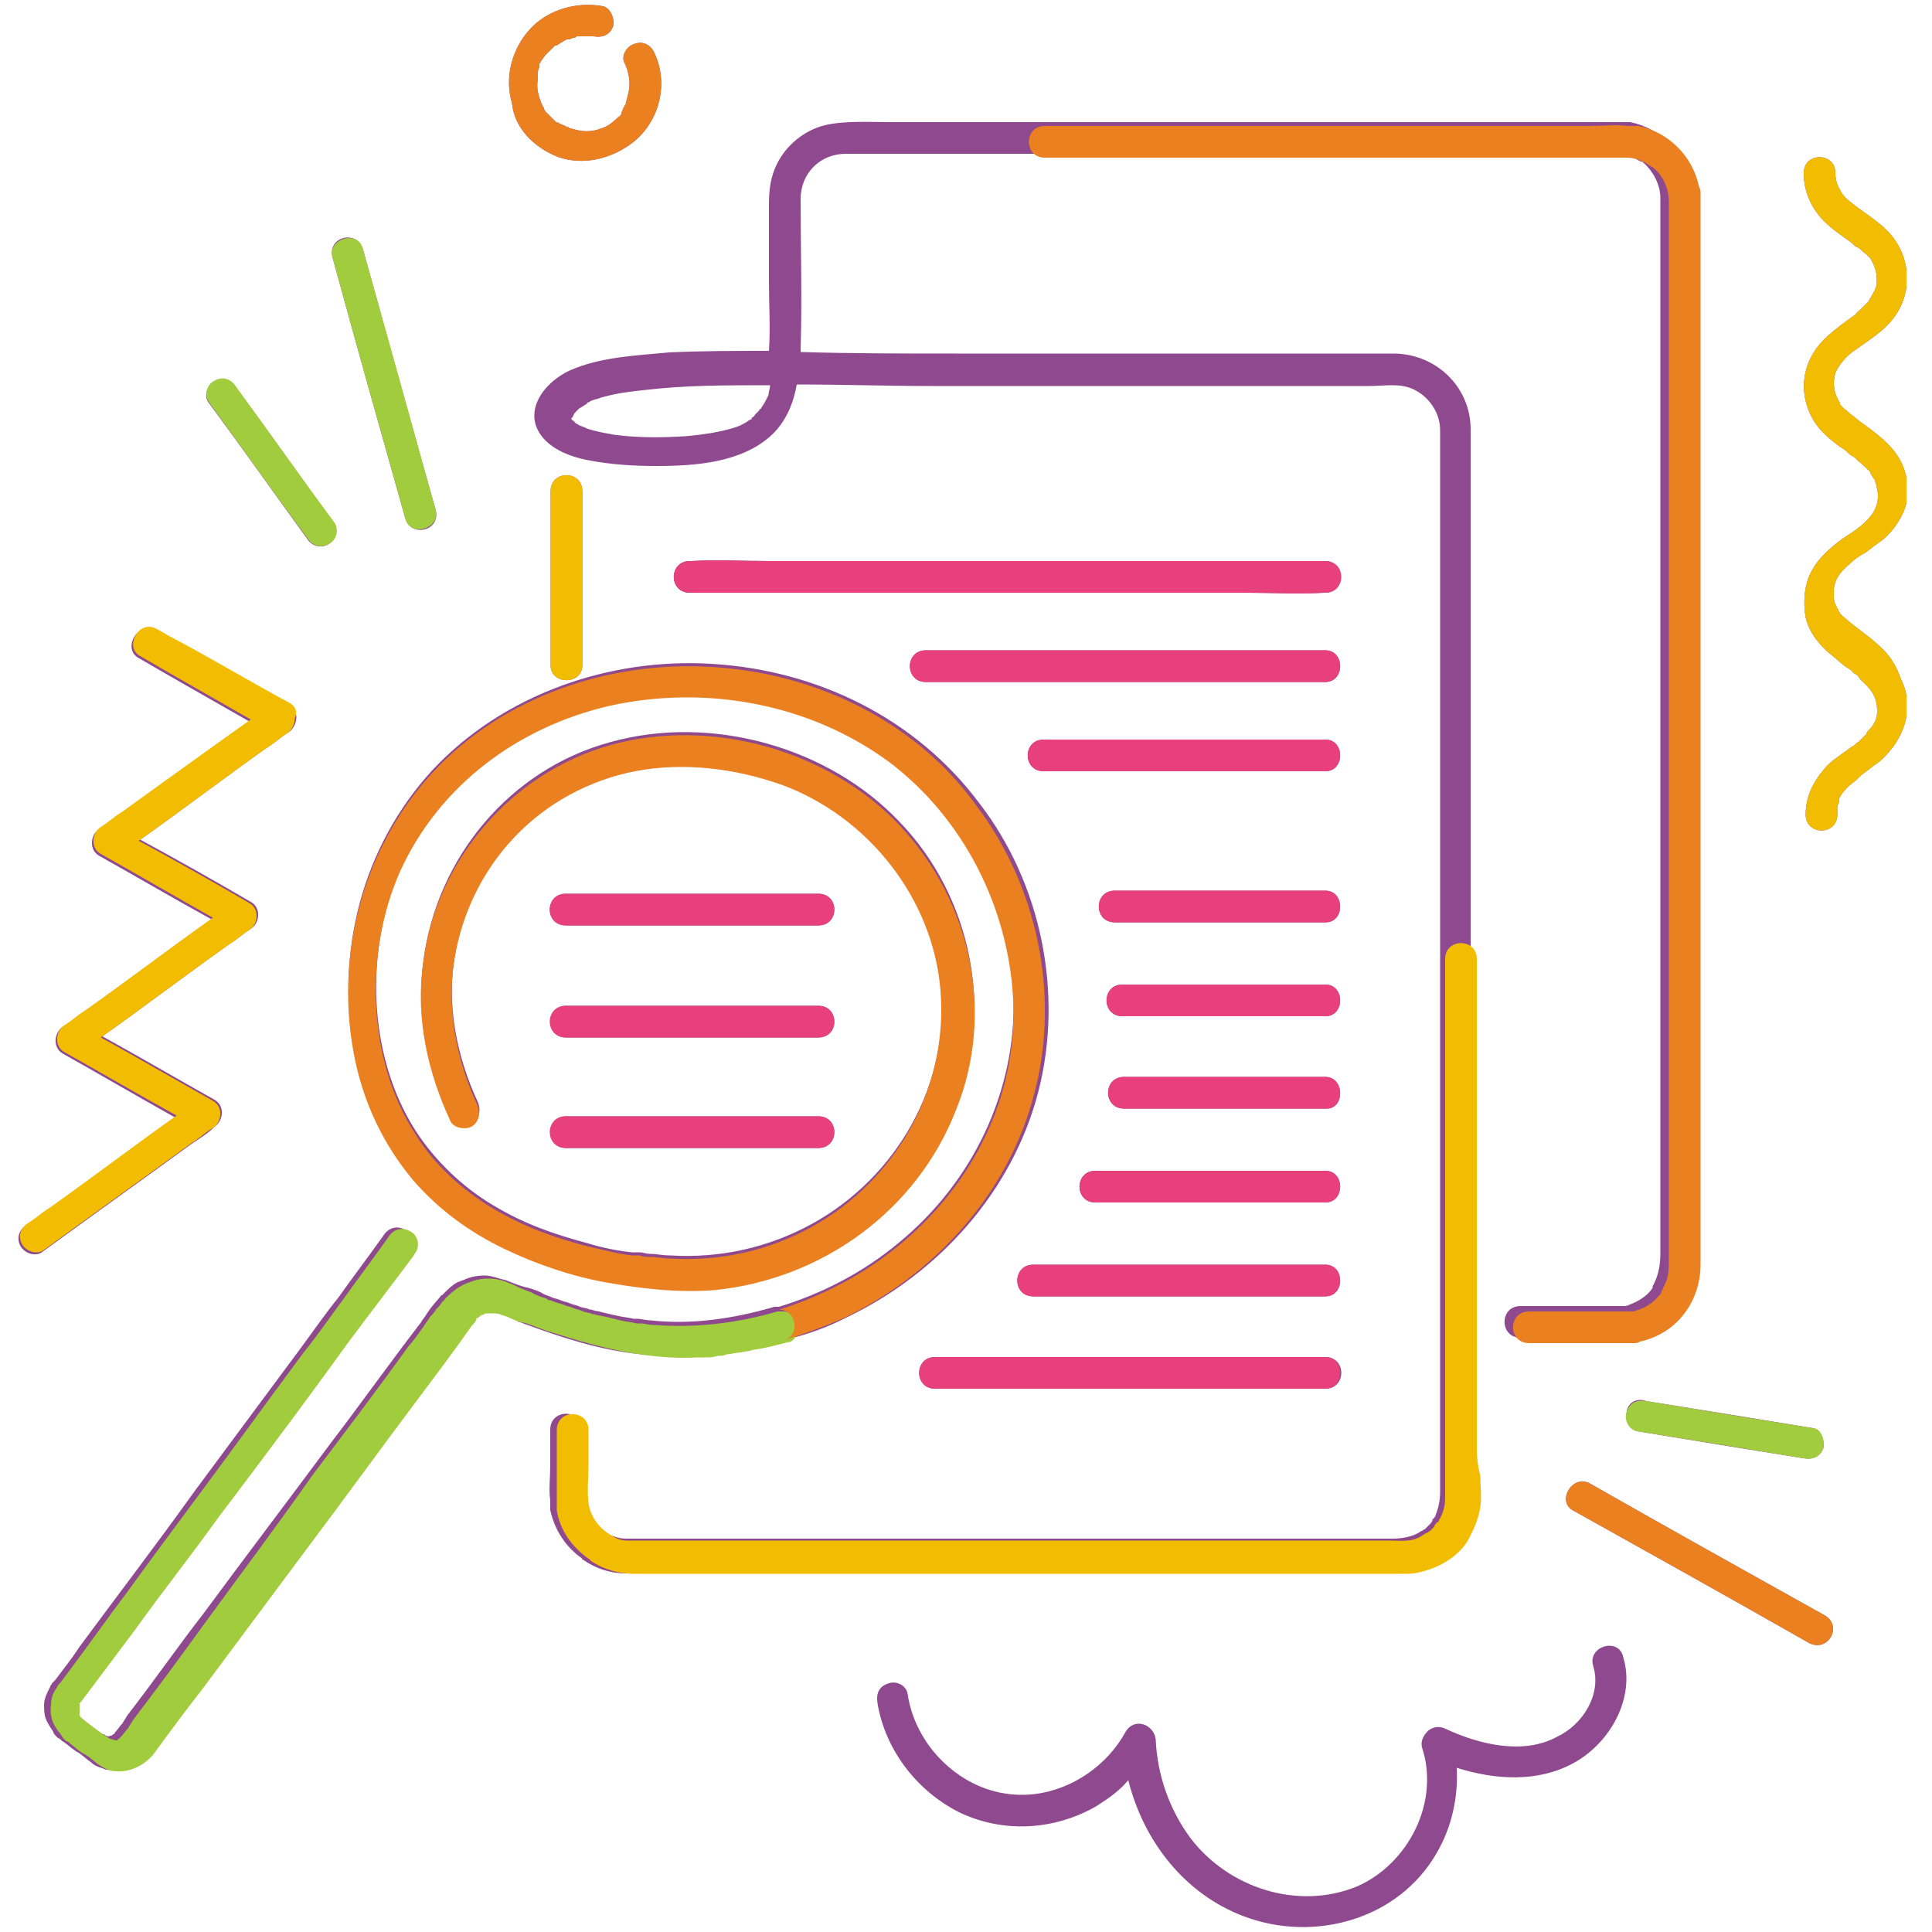
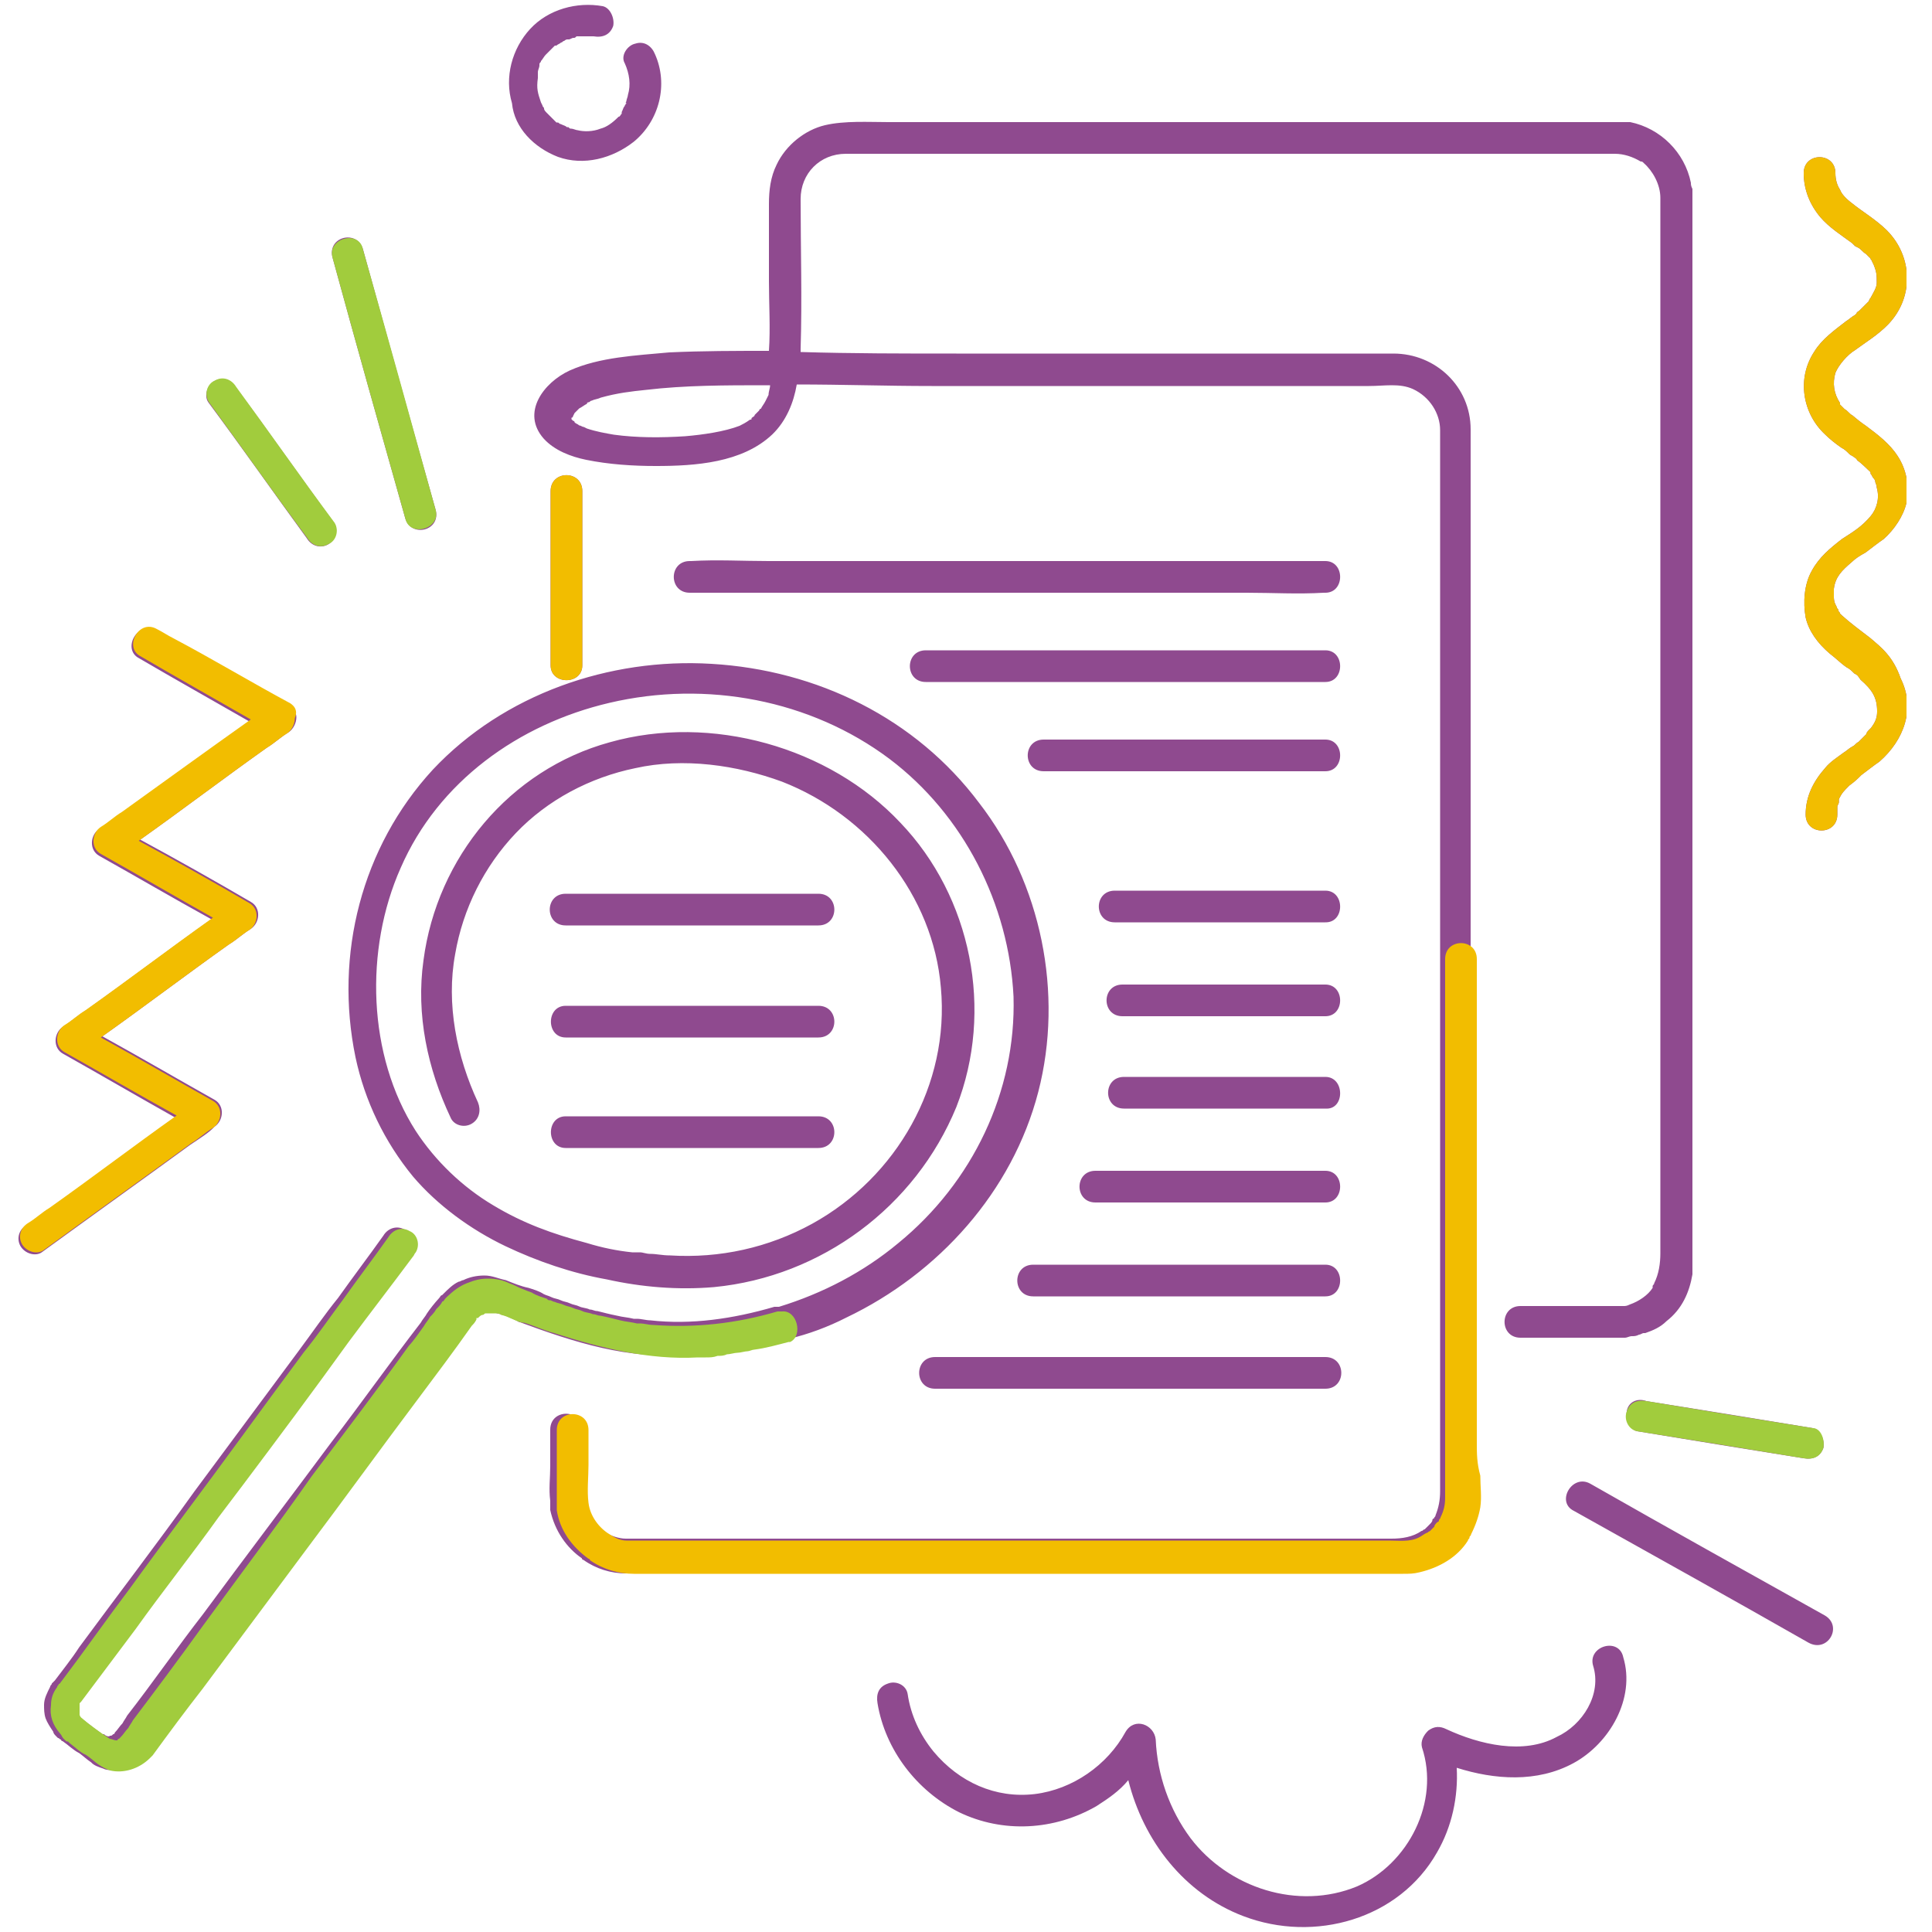
<svg xmlns="http://www.w3.org/2000/svg" xmlns:xlink="http://www.w3.org/1999/xlink" id="Capa_1" x="0px" y="0px" viewBox="0 0 500 500" style="enable-background:new 0 0 500 500;" xml:space="preserve">
  <style type="text/css">	.st0{clip-path:url(#SVGID_1_);}	.st1{fill:#8F4A8F;}	.st2{fill:#E8407A;}	.st3{fill:#A1CC3D;}	.st4{clip-path:url(#SVGID_2_);}	.st5{fill:#F2BD00;}	.st6{clip-path:url(#SVGID_3_);}	.st7{fill:#EB8021;}</style>
  <g>
    <g>
      <defs>
        <rect id="SVGID_7_" x="4.6" y="0.2" width="488.8" height="499.8" />
      </defs>
      <clipPath id="SVGID_1_">
        <use xlink:href="#SVGID_7_" style="overflow:visible;" />
      </clipPath>
      <g class="st0">
        <path class="st1" d="M134.6,342.2L134.6,342.2c-0.4,0-0.8-0.4-0.8-0.4c-1.6-0.8-3.5-1.6-5.5-2l0,0l0,0c-0.8,0-1.2-0.4-2-0.4    c-0.4,0-0.4,0-0.8,0c0,0,0,0-0.4,0h-0.4h-0.4l0,0c-0.4,0-0.4,0.4-0.8,0.4c-0.4,0.4-0.8,0.4-1.2,0.8c-0.4,0.4-0.4,0.4-0.4,0.4l0,0    c-0.4,0.4-0.8,0.8-1.2,1.6c0,0,0,0.4-0.4,0.4c-3.1,3.9-5.9,8.2-9,12.1c-1.6,2.4-3.1,4.3-4.7,6.7l0,0c-9.4,12.5-18.8,25.5-28.2,38    c-9,12.1-18.4,24.7-27.4,36.8c-4.3,5.9-8.6,11.7-12.9,17.2l0,0l0,0c-0.4,0.4-0.4,0.4-0.8,0.8c-2,2.4-4.7,3.9-8.2,3.5    c-0.8,0-1.6,0-2.4-0.4c-1.2-0.4-2.4-0.8-3.1-1.6c-1.2-0.8-2-1.6-3.1-2.4c-1.6-0.8-2.7-2-4.3-3.1l0,0c-0.4,0-0.4-0.4-0.4-0.4    c-0.4,0-0.4-0.4-0.8-0.4c0,0,0,0-0.4-0.4c-0.4-0.4-0.8-0.8-0.8-1.2c-0.8-1.2-1.6-2.4-2-3.5c-0.4-1.2-0.4-2.4-0.4-3.5    c0-1.6,0.8-3.1,1.6-4.7c0-0.4,0.4-0.4,0.4-0.8c0.4-0.4,0.4-0.4,0.8-0.8c2-2.7,4.3-5.5,6.3-8.6c9.8-13.3,20-26.6,29.8-40.3    c9-12.1,18-24.3,27-36.4c3.5-4.7,6.7-9.4,10.2-13.7c3.9-5.5,7.8-10.6,11.7-16.1c1.2-2,3.5-2.7,5.5-1.6c2,1.2,2.7,3.9,1.6,5.5    c-0.4,0.4-0.4,0.8-0.8,1.2c-5.5,7.4-11,14.5-16.4,21.9c-9.4,12.5-18.8,25.1-27.8,37.6c-2,2.7-3.9,5.1-5.9,7.8    c-3.9,5.1-7.8,10.6-11.7,15.7c-7.4,9.8-14.9,20-22.3,29.8c-0.4,0.8-1.2,1.2-1.6,2l0,0c0,0,0,0-0.4,0.4c0,0,0,0.4-0.4,0.4    c0,0,0,0,0,0.4v0.4v0.4c0,0,0,0,0,0.4v0.4l0,0v0.4c0.4,0.4,0.4,0.8,0.4,0.8l0,0l0,0c0.8,0.4,1.6,1.2,2.4,1.6    c1.6,1.2,3.1,2.4,4.7,3.5c0,0,0,0,0.4,0c0.4,0.4,1.2,0.8,1.6,0.4c0.4,0,0.4,0,0.8-0.4c0.4,0,0.4-0.4,0.4-0.4l0,0    c0.8-0.8,1.2-1.6,2-2.4c0.4-0.8,0.8-1.2,1.2-2c6.7-8.6,12.9-17.6,19.6-26.2c11-14.9,22.3-29.8,33.3-44.6    c7.8-10.2,15.3-20.8,23.1-30.9c0.4-0.8,1.2-1.6,1.6-2.4c0.8-1.2,2-2.7,3.1-3.9l0,0l0,0c0.4-0.4,0.4-0.8,0.8-0.8l0.4-0.4    c1.2-1.2,2.4-2.4,3.9-3.1c0.4,0,0.8-0.4,1.2-0.4c1.6-0.8,3.5-1.2,5.5-1.2c2,0,3.5,0.8,5.5,1.2c2,0.8,3.9,1.6,5.9,2    c1.2,0.4,2.7,0.8,3.9,1.6c0.8,0.4,1.2,0.4,2,0.8c0.8,0.4,1.6,0.4,2.4,0.8c0.8,0.4,1.6,0.4,2.4,0.8c0.8,0.4,1.6,0.4,2.4,0.8    c0.8,0.4,2,0.4,2.7,0.8c0.8,0,1.2,0.4,2,0.4c1.6,0.4,3.1,0.8,5.1,1.2c1.6,0.4,2.7,0.4,4.3,0.8c0.4,0,0.4,0,0.8,0    c1.2,0,2.4,0.4,3.5,0.4c10.6,1.2,21.5-0.4,32.1-3.5c0.4,0,0.8,0,1.2,0c11.4-3.5,21.9-9,30.9-16.5c19.2-15.7,30.5-39.2,29.8-63.8    c-1.2-23.9-12.9-47-32.1-61.5c-20.4-15.3-47.4-20.4-72.5-14.5c-23.5,5.5-44.3,20.4-54,42.7c-9.4,21.1-8.6,48.6,3.9,68.1    c5.1,7.8,12.1,14.5,20,19.2c7.8,4.7,15.3,7.4,24.3,9.8c3.9,1.2,7.8,2,11.7,2.4c0.4,0,1.2,0,1.2,0c0.4,0,0.8,0,0.8,0    c0.8,0,1.6,0.4,2.7,0.4c1.6,0,3.1,0.4,5.1,0.4c12.9,0.8,25.5-2,36.8-8.2c21.9-12.1,35.6-36,33.3-61.1    c-2-23.9-18.8-44.6-41.1-53.3c-11.7-4.3-25.5-6.3-38-3.5c-11.7,2.4-22.7,8.2-30.9,16.8c-8.2,8.6-13.7,19.6-15.7,31.3    c-2.4,12.9,0.4,26.6,5.9,38.4c0.8,2,0.4,4.3-1.6,5.5c-2,1.2-4.7,0.4-5.5-1.6c-5.9-12.5-9-26.6-7-40.7    c3.5-26.6,22.3-49.3,48.2-56.4c26.2-7.4,56.8,1.2,75.2,20.8c18.4,19.2,24.3,48.6,14.5,73.6c-10.6,25.8-34.9,43.9-62.7,46.6    c-9.4,0.8-18.8,0-27.8-2c-9-1.6-18-4.7-26.2-8.6c-9-4.3-17.6-10.6-23.9-18c-7.4-9-12.5-19.6-14.9-30.9    c-5.5-26.6,1.6-54.4,20-74.4c18.4-19.6,45.8-29,72.1-27.4c27.4,1.6,52.9,14.1,69.3,36c16.1,20.8,21.9,49.3,15.3,74.8    c-6.7,25.8-25.8,47-49.7,58.4c-4.7,2.4-9.8,4.3-14.9,5.5h-0.4c-2.7,0.8-5.9,1.6-9,2c-0.4,0-1.2,0.4-1.6,0.4c-0.8,0-2,0.4-2.7,0.4    c-0.8,0-2,0.4-2.7,0.4c-0.8,0-1.6,0-2.4,0.4c-1.2,0-2,0.4-3.1,0.4c-0.4,0-0.8,0-0.8,0c-0.4,0-0.8,0-1.2,0c-0.8,0-1.6,0-2.4,0    C162.8,352,148.4,347.3,134.6,342.2z M234.5,407.2c-8.6,0-16.8,0-25.5,0c-7.4,0-14.9,0-22.7,0c-3.5,0-7.4,0-11,0    c-4.3,0-9,0-13.3,0c-3.9,0-7.8-1.2-11-3.5l0,0c0,0-0.4,0-0.4-0.4c-3.9-2.7-7-7-8.2-12.5c0-0.4,0-1.2,0-1.6c0-0.4,0-0.4,0-0.8    c-0.4-3.1,0-5.9,0-9s0-6.3,0-9.4c0-5.5,8.2-5.5,8.2,0c0,3.1,0,6.3,0,9c0,2.4,0,4.7,0,7c0,4.7,2.4,8.6,5.9,10.6l0,0    c1.6,0.8,3.5,1.6,5.5,1.6c1.2,0,2.4,0,3.5,0c0.4,0,0.8,0,0.8,0c3.5,0,6.7,0,10.2,0c7.4,0,14.5,0,21.9,0c3.9,0,8.2,0,12.1,0    c12.9,0,25.8,0,38.8,0c2,0,3.9,0,5.9,0c15.3,0,30.5,0,45.8,0c0.8,0,1.6,0,2.4,0c11.7,0,23.9,0,35.6,0c2.4,0,4.7,0,7,0    c3.9,0,8.2,0,12.1,0c0.8,0,1.2,0,2,0c2.7,0,5.5-0.4,7.8-2c0.4,0,0.4-0.4,0.8-0.4l0.4-0.4c0.4-0.4,0.8-0.8,0.8-0.8l0,0    c0.4-0.4,0.8-0.8,0.8-1.2c0,0,0-0.4,0.4-0.4c0-0.4,0.4-0.4,0.4-0.8c0.8-2,1.2-3.9,1.2-6.3c0-0.4,0-0.8,0-1.2c0-4.3,0-8.6,0-12.9    c0-0.4,0-0.8,0-1.2c0-10.2,0-20.4,0-30.5c0-5.5,0-11,0-16.5c0-7.8,0-16.1,0-23.9c0-9.4,0-18.4,0-27.8c0-5.9,0-12.1,0-18    c0-2,0-4.3,0-6.3c0-13.3,0-26.6,0-40.3c0-14.1,0-27.8,0-41.9c0-11,0-21.9,0-32.9c0-6.3,0-12.5,0-18.8c0-0.8,0-1.6,0-2.4    c0-4.3-2.7-8.6-7-10.6c-3.5-1.6-7.4-0.8-11.4-0.8c-18.8,0-38,0-56.8,0s-37.6,0-56.4,0c-11.7,0-23.1-0.4-34.9-0.4    c-0.8,4.7-2.7,9.4-6.3,12.9c-7.8,7.4-20,8.2-30.2,8.2c-5.9,0-12.1-0.4-18-1.6c-3.9-0.8-8.2-2.4-11-5.5c-5.9-6.7,0-14.5,6.7-17.6    c7.8-3.5,17.2-3.9,25.8-4.7c8.6-0.4,17.2-0.4,25.8-0.4c0.4-5.9,0-12.1,0-18c0-6.7,0-13.3,0-20c0-3.5,0.4-7,2-10.2    c2.4-5.1,7.4-9,12.5-10.2c5.1-1.2,11.4-0.8,16.4-0.8c10.6,0,21.5,0,32.1,0c2,0,3.9,0,6.3,0c0.8,0,1.6,0,2.4,0    c11.7,0,23.5,0,35.2,0c3.9,0,8.2,0,12.1,0c11.4,0,22.7,0,34.1,0c11,0,22.3,0,33.3,0c2,0,4.3,0,6.3,0c5.9,0,12.1,0,18,0    c3.1,0,6.3,0,9.4,0c0.4,0,0.4,0,0.8,0h0.4h0.4c0.4,0,0.4,0,0.8,0h0.4c7.8,1.6,14.1,7.8,15.7,15.7l0,0c0,0.4,0,0.8,0.4,1.6l0,0    c0,0.4,0,0.8,0,1.2c0,0.4,0,0.4,0,0.8v0.4c0,3.9,0,7.4,0,11.4l0,0c0,9,0,18,0,27c0,6.3,0,12.5,0,18.4c0,6.7,0,13.3,0,20    c0,14.9,0,30.2,0,45v0.4c0,15.3,0,30.9,0,46.2c0,7.4,0,15.3,0,22.7c0,7,0,13.7,0,20.8c0,11.7,0,23.5,0,35.2l0,0    c0,7.4,0,14.9,0,22.3c0,1.6,0,3.5,0,5.1c0,0.8,0,1.2,0,2c0,0.4,0,0.8,0,1.6v0.4c-0.8,4.7-2.7,9-6.7,12.1    c-1.6,1.6-3.5,2.4-5.5,3.1c0,0,0,0-0.4,0s-0.8,0.4-1.2,0.4c-0.8,0.4-1.2,0.4-2,0.4l0,0c-0.4,0-1.2,0.4-1.6,0.4h-0.4    c-0.8,0-1.2,0-2,0c-8.2,0-16.5,0-24.7,0c-5.5,0-5.5-8.2,0-8.2c3.5,0,7,0,10.6,0c2,0,3.9,0,5.9,0c2.7,0,5.1,0,7.8,0    c0.8,0,1.2,0,1.6,0c0.4,0,0.4,0,0.8,0c0.4,0,0.8,0,1.6-0.4l0,0c2.3-0.8,4.7-2.4,5.9-4.3c0,0,0,0,0-0.4s0.4-0.4,0.4-0.8    c1.2-2.4,1.6-5.1,1.6-7.8c0-0.8,0-1.6,0-2.4s0-1.6,0-2c0-8.2,0-16.1,0-24.3c0-3.5,0-7,0-10.6c0-8.6,0-17.2,0-25.8    c0-11.4,0-23.1,0-34.5c0-3.1,0-6.3,0-9.8c0-15.7,0-31.3,0-47c0-3.9,0-7.8,0-11.7c0-11,0-21.9,0-33.3c0-9.4,0-18.8,0-28.2    c0-3.1,0-6.3,0-9.4c0-8.6,0-17.2,0-25.5c0-1.2,0-2,0-3.1c0-2,0-3.9,0-5.5c0-3.5-2-7-4.3-9c-0.4-0.4-0.4-0.4-0.8-0.4l0,0    c-2-1.2-4.3-2-6.7-2c-0.8,0-1.2,0-2,0c-1.6,0-3.1,0-4.7,0c-9.8,0-19.6,0-29,0c-4.7,0-9,0-13.7,0c-9.8,0-19.2,0-29,0    c-12.5,0-25.1,0-37.6,0c-3.1,0-6.3,0-9,0c-8.2,0-16.5,0-24.7,0c-5.9,0-11.4,0-17.2,0c-9,0-18,0-27,0c-1.6,0-3.5,0-5.1,0    c-6.7,0-11.7,5.1-11.7,11.7c0,12.9,0.4,25.8,0,38.8c0,0.4,0,0.4,0,0.8c13.3,0.4,26.6,0.4,40.3,0.4c19.6,0,39.2,0,59.1,0    c18,0,36,0,54,0c11,0,20,8.6,20,19.6c0,1.2,0,2,0,3.1c0,6.7,0,13.3,0,19.6c0,11.4,0,22.3,0,33.7c0,14.1,0,28.6,0,42.7    c0,12.1,0,24.7,0,36.8c0,0.4,0,1.2,0,1.6c0,2.7,0,5.5,0,8.2c0,9,0,17.6,0,26.6c0,6.3,0,12.9,0,19.2c0,11.7,0,23.5,0,35.6    c0,1.6,0,3.1,0,4.7c0,9.8,0,19.6,0,29.4c0,2.7,0,5.5,0,7.8c0,2.7,0,5.5,0,8.2c-0.4,2.7-1.2,5.1-2.4,7c0,0.4-0.4,0.8-0.4,0.8    c0,0.4-0.4,0.4-0.4,0.8c-1.6,2.4-3.9,4.7-6.7,6.3c-2,1.2-3.9,1.6-5.9,2c-1.2,0.4-2.7,0.4-4.3,0.4c-0.4,0-0.8,0-1.2,0    c-7,0-14.5,0-21.5,0c-0.4,0-0.4,0-0.8,0c-12.5,0-25.1,0-37.6,0c-3.5,0-6.7,0-10.2,0c-12.1,0-24.3,0-36.4,0    C247.4,407.2,241.2,407.2,234.5,407.2z M148,107.9L148,107.9L148,107.9C148,108.3,148,108.3,148,107.9L148,107.9z M148,107.9    L148,107.9L148,107.9L148,107.9z M148,108.3L148,108.3L148,108.3L148,108.3C148,108.7,148,108.7,148,108.3z M148,108.3L148,108.3    L148,108.3z M199.3,99.7c-0.4,0-0.8,0-1.2,0c-10.2,0-20.8,0-30.9,1.2c-3.9,0.4-7.4,0.8-11.7,2c-0.8,0.4-1.6,0.4-2.4,0.8    c-0.4,0-0.4,0.4-0.8,0.4c0,0-0.4,0-0.4,0.4c-0.8,0.4-1.2,0.8-2,1.2l0,0l-0.4,0.4l-0.8,0.8l-0.4,0.8c0,0,0,0.4-0.4,0.4    c0,0,0,0,0,0.4l0,0l0,0l0,0l0.4,0.4l0,0c0,0,0.4,0,0.4,0.4c0.4,0.4,0.8,0.4,1.2,0.8c0.4,0,0.8,0.4,1.2,0.4l0.8,0.4    c2.4,0.8,4.7,1.2,7,1.6c5.9,0.8,12.1,0.8,18.4,0.4c4.7-0.4,10.2-1.2,14.1-2.7c0.8-0.4,1.6-0.8,2.7-1.6c0.4,0,0.4,0,0.4-0.4l0,0    c0.4-0.4,0.8-0.4,0.8-0.8c0.4-0.4,0.8-0.8,1.2-1.2c0,0,0-0.4,0.4-0.4c0.4-0.8,0.8-1.2,1.2-2l0.4-0.8l0.4-0.8    C198.9,101.3,199.3,100.5,199.3,99.7z M150.7,172.2c0-13.3,0-26.2,0-39.6c0-2,0-3.9,0-5.5c0-5.5-8.2-5.5-8.2,0    c0,13.3,0,26.2,0,39.6c0,2,0,3.9,0,5.5C142.5,177.3,150.7,177.3,150.7,172.2z M343,145.2c-5.5,0-11,0-16.4,0    c-12.9,0-26.2,0-39.2,0c-15.7,0-31.7,0-47.4,0c-13.7,0-27.4,0-41.1,0c-6.7,0-13.3-0.4-20,0h-0.4c-5.5,0-5.5,8.2,0,8.2    s11,0,16.4,0c12.9,0,26.2,0,39.2,0c15.7,0,31.7,0,47.4,0c13.7,0,27.4,0,41.1,0c6.7,0,13.3,0.4,20,0c0,0,0,0,0.4,0    C348.1,153.4,348.1,145.2,343,145.2z M343,168.3c-11.7,0-23.1,0-34.9,0c-18.4,0-36.8,0-55.6,0c-4.3,0-8.6,0-12.9,0    c-5.5,0-5.5,8.2,0,8.2c11.7,0,23.1,0,34.9,0c18.4,0,36.8,0,55.6,0c4.3,0,8.6,0,12.9,0C348.1,176.5,348.1,168.3,343,168.3z     M343,191.4c-8.2,0-16.4,0-24.7,0c-12.9,0-26.2,0-39.2,0c-3.1,0-5.9,0-9,0c-5.5,0-5.5,8.2,0,8.2c8.2,0,16.5,0,24.7,0    c12.9,0,26.2,0,39.2,0c3.1,0,6.3,0,9,0C348.1,199.6,348.1,191.4,343,191.4z M343,230.5c-16.1,0-31.7,0-47.8,0c-2.4,0-4.7,0-6.7,0    c-5.5,0-5.5,8.2,0,8.2c16.1,0,31.7,0,47.8,0c2.4,0,4.7,0,6.7,0C348.1,238.8,348.1,230.5,343,230.5z M343,254.8    c-15.3,0-30.5,0-45.8,0c-2.4,0-4.3,0-6.7,0c-5.5,0-5.5,8.2,0,8.2c15.3,0,30.5,0,45.8,0c2.4,0,4.3,0,6.7,0    C348.1,263,348.1,254.8,343,254.8z M343,278.7c-15.3,0-30.2,0-45.4,0c-2.4,0-4.3,0-6.7,0c-5.5,0-5.5,8.2,0,8.2    c15.3,0,30.2,0,45.4,0c2.4,0,4.3,0,6.7,0C348.1,287.3,348.1,278.7,343,278.7z M343,303c-17.2,0-34.9,0-52.1,0c-2.4,0-5.1,0-7.4,0    c-5.5,0-5.5,8.2,0,8.2c17.2,0,34.9,0,52.1,0c2.4,0,5.1,0,7.4,0C348.1,311.2,348.1,303,343,303z M343,327.3c-8.6,0-16.8,0-25.5,0    c-13.7,0-27.4,0-40.7,0c-3.1,0-6.3,0-9.4,0c-5.5,0-5.5,8.2,0,8.2c8.6,0,16.8,0,25.5,0c13.7,0,27.4,0,40.7,0c3.1,0,6.3,0,9.4,0    C348.1,335.5,348.1,327.3,343,327.3z M308.9,351.2c-18,0-36.4,0-54.4,0c-4.3,0-8.2,0-12.5,0c-5.5,0-5.5,8.2,0,8.2    c11.4,0,22.7,0,34.1,0c18,0,36.4,0,54.4,0c4.3,0,8.2,0,12.5,0c5.5,0,5.5-8.2,0-8.2C331.7,351.2,320.3,351.2,308.9,351.2z     M204,239.5c2.7,0,5.5,0,7.8,0c5.5,0,5.5-8.2,0-8.2c-19.2,0-38.4,0-57.6,0c-2.7,0-5.5,0-7.8,0c-5.5,0-5.5,8.2,0,8.2    C165.6,239.5,184.8,239.5,204,239.5z M146.4,268.5c19.2,0,38.4,0,57.6,0c2.7,0,5.5,0,7.8,0c5.5,0,5.5-8.2,0-8.2    c-19.2,0-38.4,0-57.6,0c-2.7,0-5.5,0-7.8,0C141.3,260.3,141.3,268.5,146.4,268.5z M146.4,297.1c19.2,0,38.4,0,57.6,0    c2.7,0,5.5,0,7.8,0c5.5,0,5.5-8.2,0-8.2c-19.2,0-38.4,0-57.6,0c-2.7,0-5.5,0-7.8,0C141.3,288.9,141.3,297.1,146.4,297.1z     M412.3,431.1c2.3,7.4-2.7,15.3-9.4,18.4c-8.6,4.7-20,2-28.6-2c-1.6-0.8-3.1-0.8-4.7,0.4c-1.2,1.2-2,2.7-1.6,4.3    c4.7,14.1-3.5,30.2-16.8,36c-15.3,6.3-33.3,0.4-43.1-12.5c-5.5-7.4-8.6-16.4-9-25.5c-0.4-3.9-5.5-5.9-7.8-2    c-4.7,8.6-13.7,14.9-23.5,16.1c-10.2,1.2-19.6-3.1-26.2-11c-3.5-4.3-5.9-9.4-6.7-14.9c-0.4-2.4-3.1-3.5-5.1-2.7    c-2.4,0.8-3.1,2.7-2.7,5.1c2,12.1,10.2,22.7,21.1,28.2c11.4,5.5,24.7,4.7,35.6-1.6c3.1-2,5.9-3.9,8.2-6.7    c3.9,15.7,14.5,29.4,29.8,35.2c18.4,7,40.3,0.8,50.1-16.5c3.9-6.7,5.5-14.5,5.1-21.9c9.8,3.1,20.8,3.9,30.2-1.2    c9.4-5.1,16.1-16.8,12.9-27.4C419,423.6,410.8,426,412.3,431.1z M421,365.3c-0.4,2,0.8,4.7,2.7,5.1c14.5,2.4,28.6,4.7,43.1,7    c2.3,0.4,4.3-0.4,5.1-2.7c0.4-2-0.8-4.7-2.7-5.1c-14.5-2.4-28.6-4.7-43.1-7C423.7,361.7,421.3,362.9,421,365.3z M472.3,418.1    c-20.4-11.4-40.7-22.7-60.7-34.1c-4.7-2.7-9,4.7-4.3,7c20.4,11.4,40.7,22.7,60.7,34.1C473,427.9,477,420.9,472.3,418.1z     M55.5,291.6c2.4-1.6,2.7-5.5,0-7c-9.8-5.5-19.2-11-29-16.4c11-7.8,21.9-16.1,32.9-23.9c2-1.2,3.5-2.7,5.5-3.9    c2.4-1.6,2.7-5.5,0-7c-9.4-5.5-19.2-11-28.6-16.1c11-7.8,21.9-16.1,32.9-23.9c2-1.2,3.5-2.7,5.5-3.9c1.2-0.8,2-2.4,2-3.9    c0-1.2-0.8-2.4-2-3.1c-10.2-5.5-20-11.4-30.2-16.8c-1.6-0.8-2.7-1.6-4.3-2.4c-4.7-2.7-8.6,4.7-4.3,7c9.4,5.5,19.2,11,28.6,16.4    c-11,7.8-21.9,15.7-33.3,23.9c-2,1.2-3.5,2.7-5.5,3.9c-2.4,1.6-2.7,5.5,0,7c9.8,5.5,19.2,11,29,16.4c-11,7.8-21.9,16.1-32.9,23.9    c-2,1.2-3.5,2.7-5.5,3.9c-2.4,1.6-2.7,5.5,0,7c9.8,5.5,19.2,11,29,16.5c-11,7.8-21.9,16.1-32.9,23.9c-2,1.2-3.5,2.7-5.5,3.9    c-2,1.2-2.7,3.5-1.6,5.5c1.2,2,3.9,2.7,5.5,1.6c12.9-9.4,25.5-18.4,38.4-27.8C52,294.4,54,293.2,55.5,291.6z M79.4,139.3    c1.2,2,3.5,2.7,5.5,1.6c2-1.2,2.7-3.9,1.6-5.5c-8.6-11.7-16.8-23.5-25.5-35.2c-1.2-2-3.5-2.7-5.5-1.6c-2,1.2-2.7,3.9-1.6,5.5    C62.6,115.8,70.8,127.5,79.4,139.3z M104.9,134.2c1.6,5.1,9.4,3.1,7.8-2.4c-6.3-22.3-12.5-44.6-18.8-67.4    c-1.6-5.1-9.4-3.1-7.8,2.4C92.3,89.5,98.6,111.9,104.9,134.2z M484,165.1c-3.1-2.4-4.7-3.5-7.4-5.9l-0.4-0.4    c0-0.4-0.4-0.4-0.4-0.8s-0.4-0.4-0.4-0.8l-0.4-0.8c-0.4-0.8-0.4-1.6-0.4-2s0-0.8,0-0.8v-1.2c0.4-3.1,2-4.7,4.7-7    c0.8-0.8,2-1.6,3.5-2.4c1.6-1.2,3.1-2.4,4.7-3.5c2.7-2.4,5.1-5.9,5.9-9.4c0.8-4.3,0-8.6-2.3-12.1c-2-3.1-5.1-5.5-8.2-7.8    c-1.2-0.8-2.7-2-3.5-2.7c-0.8-0.4-1.2-1.2-2-1.6c-0.4-0.4-0.4-0.4-0.8-0.8l-0.4-0.4c0,0,0,0,0-0.4c-1.6-2.4-2-5.1-1.2-7.8    c0.8-2,3.1-4.7,5.1-5.9c2.7-2,5.9-3.9,8.6-6.7c6.7-7,6.3-17.6-0.4-24.3c-2.7-2.7-6.7-5.1-9-7c-1.6-1.2-2.7-2.4-3.1-3.5    c-0.8-1.2-1.2-2.7-1.2-4.3c0-5.5-8.2-5.5-8.2,0c0,4.3,1.6,8.2,4.3,11.4c2.3,2.7,5.5,4.7,8.2,6.7c0.4,0.4,0.4,0.4,0.8,0.8l0.8,0.4    c0.8,0.4,1.2,1.2,2,1.6c0.4,0.4,0.4,0.4,0.8,0.8l0.4,0.4c0,0.4,0.4,0.4,0.4,0.8c0,0,0.8,1.6,0.4,0.8c0.8,2,0.8,2.7,0.8,4.7    c0,1.2-0.8,2.4-1.6,3.9c0,0-0.4,0.4-0.4,0.8c-0.4,0.4-0.4,0.4-0.8,0.8c-0.4,0.4-1.2,1.2-1.6,1.6c-0.4,0.4-0.8,0.4-0.8,0.8l0,0    c0,0,0,0-0.4,0.4c-0.8,0.4-1.6,1.2-2.3,1.6c-3.1,2.4-6.3,4.7-8.2,7.8c-4.7,7-3.1,16.1,2.7,21.5c1.2,1.2,2.7,2.4,4.3,3.5    c0.8,0.4,1.2,0.8,2,1.6c0.4,0.4,0.8,0.4,1.2,0.8c0,0,0.8,0.4,0.8,0.8c1.2,0.8,2.3,2,3.5,3.1l0,0c0,0,0,0,0,0.4    c0.4,0.4,0.4,0.8,0.8,1.2c0,0,0.4,0.4,0.4,0.8c0,0.4,0.4,0.8,0.4,1.6c0.8,2.7,0,5.5-1.6,7.4c-2.3,2.7-4.3,3.9-7.4,5.9    c-3.1,2.4-5.9,4.7-7.8,8.2c-2,3.5-2.3,8.2-1.6,12.1c0.8,3.5,3.1,6.7,6.3,9.4c1.6,1.2,2.7,2.4,4.3,3.5c0.8,0.4,1.2,0.8,2,1.6    c0.8,0.4,0.8,0.4,1.6,1.6c3.1,2.7,4.3,4.7,4.3,8.2c0,1.6-0.4,2.7-1.6,4.3l-0.4,0.4c-0.4,0.4-0.8,0.8-0.8,1.2    c-0.8,0.8-1.2,1.2-2,2c-0.8,0.4-0.8,0.8-1.6,1.2c-0.8,0.4-1.6,1.2-2.3,1.6c-1.6,1.2-3.5,2.4-4.7,3.9c-3.1,3.5-5.1,7.4-5.1,12.1    c0,5.5,8.2,5.5,8.2,0c0-0.4,0-0.8,0-1.2v-0.8c0-0.4,0.4-0.8,0.4-1.2c0,0,0,0,0-0.4c0,0,0,0,0-0.4c0.8-1.6,1.2-2,2.7-3.5    c1.6-1.2,2-1.6,3.1-2.7c1.6-1.2,3.1-2.4,4.7-3.5c6.3-5.5,9.4-13.7,5.5-21.5C489.9,169.8,486.8,167.5,484,165.1z M144.4,40.6    c6.7,2.4,14.1,0.4,19.6-3.9c6.7-5.5,9-14.9,5.5-22.7c-0.8-2-2.7-3.5-5.1-2.7c-2,0.4-3.9,3.1-2.7,5.1c1.2,2.7,1.6,5.5,0.8,8.2    c0,0.4-0.4,1.2-0.4,1.6c-0.4,0.8,0,0.4,0,0.4c0,0.4-0.4,0.4-0.4,0.8c-0.4,0.4-0.4,0.8-0.8,1.6c0,0,0,0,0,0.4    c-0.4,0.4-0.4,0.8-0.8,0.8c-1.6,1.6-3.1,2.7-4.7,3.1c-2,0.8-4.3,0.8-5.9,0.4c-0.4,0-1.2-0.4-1.6-0.4s-0.4,0-0.8-0.4h-0.4    c-0.4-0.4-0.8-0.4-1.6-0.8c-0.4,0-0.4-0.4-0.8-0.4H144c0,0,0,0-0.4-0.4c-0.4-0.4-0.8-0.8-1.2-1.2l-0.8-0.8    c-0.4-0.4-0.8-0.8-0.8-1.2c0-0.4-0.4-0.4-0.4-0.8l-0.4-0.8c-0.8-2.4-1.2-3.5-0.8-6.3c0,0,0,0,0-0.4c0,0,0,0,0-0.4    c0-0.4,0-0.4,0-0.8s0.4-1.2,0.4-1.6v-0.4c0-0.4,0.4-0.4,0.4-0.8c0.4-0.4,0.8-1.2,1.2-1.6l0,0l0,0c0.4-0.4,0.4-0.4,0.8-0.8    c0.4-0.4,0.8-0.8,1.6-1.6h0.4c0.4-0.4,0.8-0.4,1.2-0.8c0.4,0,0.4-0.4,0.8-0.4c0,0,0.4-0.4,0.8-0.4h0.4c0.4,0,0.8-0.4,1.2-0.4    c0.4,0,0.4,0,0.8-0.4h0.8c0.8,0,1.2,0,2,0c0.4,0,0.4,0,0.8,0h0.4c0,0,0,0,0.4,0c2.4,0.4,4.3-0.4,5.1-2.7c0.4-2-0.8-4.7-2.7-5.1    c-6.7-1.2-14.1,0.8-18.8,5.9c-4.7,5.1-6.7,12.5-4.7,19.2C133.1,33.1,138.2,38.2,144.4,40.6z" />
      </g>
    </g>
  </g>
-   <path class="st2" d="M281.5,153.4c-15.7,0-31.7,0-47.4,0c-12.9,0-26.2,0-39.2,0c-5.5,0-11,0-16.4,0c-5.5,0-5.5-8.2,0-8.2 c0,0,0,0,0.4,0c6.7-0.4,13.3,0,20,0c13.7,0,27.4,0,41.1,0c15.7,0,31.7,0,47.4,0c12.9,0,26.2,0,39.2,0c5.5,0,11,0,16.4,0 c5.5,0,5.5,8.2,0,8.2c0,0,0,0-0.4,0c-6.7,0.4-13.3,0-20,0C308.9,153.4,295.2,153.4,281.5,153.4z M343,168.3c-11.7,0-23.1,0-34.9,0 c-18.4,0-36.8,0-55.6,0c-4.3,0-8.6,0-12.9,0c-5.5,0-5.5,8.2,0,8.2c11.7,0,23.1,0,34.9,0c18.4,0,36.8,0,55.6,0c4.3,0,8.6,0,12.9,0 C348.1,176.5,348.1,168.3,343,168.3z M343,191.4c-8.2,0-16.4,0-24.7,0c-12.9,0-26.2,0-39.2,0c-3.1,0-5.9,0-9,0c-5.5,0-5.5,8.2,0,8.2 c8.2,0,16.5,0,24.7,0c12.9,0,26.2,0,39.2,0c3.1,0,6.3,0,9,0C348.1,199.6,348.1,191.4,343,191.4z M343,230.5c-16.1,0-31.7,0-47.8,0 c-2.4,0-4.7,0-6.7,0c-5.5,0-5.5,8.2,0,8.2c16.1,0,31.7,0,47.8,0c2.4,0,4.7,0,6.7,0C348.1,238.8,348.1,230.5,343,230.5z M343,254.8 c-15.3,0-30.5,0-45.8,0c-2.4,0-4.3,0-6.7,0c-5.5,0-5.5,8.2,0,8.2c15.3,0,30.5,0,45.8,0c2.4,0,4.3,0,6.7,0 C348.1,263,348.1,254.8,343,254.8z M343,278.7c-15.3,0-30.2,0-45.4,0c-2.4,0-4.3,0-6.7,0c-5.5,0-5.5,8.2,0,8.2c15.3,0,30.2,0,45.4,0 c2.4,0,4.3,0,6.7,0C348.1,287.3,348.1,278.7,343,278.7z M343,303c-17.2,0-34.9,0-52.1,0c-2.4,0-5.1,0-7.4,0c-5.5,0-5.5,8.2,0,8.2 c17.2,0,34.9,0,52.1,0c2.4,0,5.1,0,7.4,0C348.1,311.2,348.1,303,343,303z M343,327.3c-8.6,0-16.8,0-25.5,0c-13.7,0-27.4,0-40.7,0 c-3.1,0-6.3,0-9.4,0c-5.5,0-5.5,8.2,0,8.2c8.6,0,16.8,0,25.5,0c13.7,0,27.4,0,40.7,0c3.1,0,6.3,0,9.4,0 C348.1,335.5,348.1,327.3,343,327.3z M343,351.2c-11.4,0-22.7,0-34.1,0c-18,0-36.4,0-54.4,0c-4.3,0-8.2,0-12.5,0 c-5.5,0-5.5,8.2,0,8.2c11.4,0,22.7,0,34.1,0c18,0,36.4,0,54.4,0c4.3,0,8.2,0,12.5,0C348.1,359.4,348.1,351.2,343,351.2z  M211.8,231.3c-19.2,0-38.4,0-57.6,0c-2.7,0-5.5,0-7.8,0c-5.5,0-5.5,8.2,0,8.2c19.2,0,38.4,0,57.6,0c2.7,0,5.5,0,7.8,0 C217.3,239.5,217.3,231.3,211.8,231.3z M211.8,260.3c-19.2,0-38.4,0-57.6,0c-2.7,0-5.5,0-7.8,0c-5.5,0-5.5,8.2,0,8.2 c19.2,0,38.4,0,57.6,0c2.7,0,5.5,0,7.8,0C217.3,268.5,217.3,260.3,211.8,260.3z M211.8,288.9c-19.2,0-38.4,0-57.6,0 c-2.7,0-5.5,0-7.8,0c-5.5,0-5.5,8.2,0,8.2c19.2,0,38.4,0,57.6,0c2.7,0,5.5,0,7.8,0C217.3,297.1,217.3,288.9,211.8,288.9z" />
  <path class="st3" d="M202.4,339.4c-0.4,0-0.8,0-1.2,0c-10.6,3.1-21.1,4.3-32.1,3.5c-1.2,0-2.4-0.4-3.5-0.4c-0.4,0-0.4,0-0.8,0 c-1.6-0.4-2.7-0.4-4.3-0.8c-1.6-0.4-3.1-0.8-5.1-1.2c-0.8,0-1.2-0.4-2-0.4c-0.8-0.4-2-0.4-2.7-0.8c-0.8-0.4-1.6-0.4-2.4-0.8 c-0.8-0.4-1.6-0.4-2.4-0.8c-0.8-0.4-1.6-0.4-2.4-0.8c-0.4,0-0.8-0.4-1.2-0.4c-0.4,0-0.4,0-0.8-0.4c-1.2-0.4-2.7-0.8-3.9-1.6 c-1.2-0.4-2-0.8-3.1-1.2c-0.8-0.4-1.6-0.8-2.7-1.2c-1.6-0.8-3.5-1.2-5.5-1.2c-2,0-3.5,0.4-5.5,1.2c-2,0.8-3.5,2-5.1,3.5l-0.4,0.4 c-0.4,0.4-0.4,0.8-0.8,0.8l0,0l0,0c-0.4,0.8-0.8,1.2-1.6,2c-0.4,0.8-1.2,1.6-1.6,2c-0.4,0.8-1.2,1.6-1.6,2.4 c-1.2,1.6-2.4,3.5-3.9,5.1c-8.2,11.4-16.8,22.7-25.1,33.7C71.6,395,61.8,408,52.4,420.9c-5.9,8.2-12.1,16.5-18,24.3 c-0.4,0.8-0.8,1.2-1.2,2c-0.8,0.8-1.2,1.6-2,2.4l0,0l-0.4,0.4c0,0-0.4,0-0.4,0.4h-0.4c-0.4,0-1.2-0.4-1.6-0.4l0,0 c-2.4-1.6-5.1-3.5-7.4-5.5l0,0l0,0l0,0c0,0-0.4-0.4-0.4-0.8l0,0v-0.4l0,0v-0.4c0,0,0,0,0-0.4V442v-0.4c0,0,0,0,0-0.4l0,0 c0,0,0,0,0-0.4c0,0,0,0,0.4-0.4l0,0c4.7-6.3,9.4-12.5,14.1-18.8c7-9.8,14.5-19.2,21.5-29c2-2.7,3.9-5.1,5.9-7.8 c9.4-12.5,18.8-25.1,27.8-37.6c5.5-7.4,11-14.5,16.5-21.9c0.4-0.4,0.4-0.8,0.8-1.2c1.2-2,0.4-4.7-1.6-5.5c-2-1.2-4.3-0.4-5.5,1.6 c-3.9,5.5-7.8,10.6-11.7,16.1c-3.5,4.7-6.7,9.4-10.2,13.7c-5.5,7.4-11,14.9-16.4,22.3c-9.4,12.9-19.2,25.8-28.6,38.8 c-5.9,7.8-11.7,16.1-17.6,23.9c-0.4,0.4-0.4,0.8-0.8,0.8c0,0.4-0.4,0.4-0.4,0.8c-1.2,1.6-1.6,3.1-1.6,4.7c-0.4,2.7,0.4,5.1,2.4,7.4 c0.4,0.4,0.4,0.8,0.8,1.2c0,0,0,0,0.4,0.4s0.4,0.4,0.8,0.4l0.4,0.4c1.6,1.2,2.7,2.4,4.3,3.1c1.2,0.8,2,1.6,3.1,2.4 c1.2,0.8,2,1.2,3.1,1.6c3.5,0.8,7.4-0.4,10.2-3.1c0.4-0.4,0.4-0.4,0.8-0.8l0,0l0,0c4.3-5.9,8.6-11.7,12.9-17.2 c9-12.1,18.4-24.7,27.4-36.8c9.4-12.5,18.8-25.5,28.2-38c4.7-6.3,9.4-12.5,14.1-19.2c0.4-0.4,0.8-0.8,1.2-1.6l0,0c0,0,0,0,0-0.4 c0,0,0,0,0.4,0l0,0c0.4-0.4,0.8-0.8,1.2-0.8c0.4,0,0.4-0.4,0.8-0.4l0,0h0.4h0.4c0,0,0,0,0.4,0c0.4,0,0.8,0,1.2,0 c0.4,0,1.2,0,1.6,0.4l0,0l0,0c2,0.4,3.5,1.6,5.5,2h0.4c2.7,0.8,5.1,2,7.8,2.7c12.1,3.9,24.7,7,37.2,6.3c0.4,0,0.8,0,1.2,0 c0.4,0,0.8,0,0.8,0c1.2,0,2,0,3.1-0.4c0.8,0,1.6,0,2.4-0.4c0.8,0,2-0.4,2.7-0.4c0.8,0,2-0.4,2.7-0.4c0.4,0,1.2-0.4,1.6-0.4 c3.1-0.4,5.9-1.2,9-2h0.4C207.9,345.7,206.3,339,202.4,339.4z M122.1,341.4C121.7,341.4,121.7,341.4,122.1,341.4z M471.9,374.7 c-0.8,2.4-2.7,3.1-5.1,2.7c-14.5-2.4-28.6-4.7-43.1-7c-2.3-0.4-3.5-3.1-2.7-5.1c0.8-2.4,2.7-3.1,5.1-2.7c14.5,2.4,28.6,4.7,43.1,7 C471.1,369.6,472.3,372.3,471.9,374.7z M54,104c-1.2-2-0.4-4.7,1.6-5.5c2-1.2,4.3-0.4,5.5,1.6c8.6,11.7,16.8,23.5,25.5,35.2 c1.2,2,0.4,4.7-1.6,5.5c-2,1.2-4.3,0.4-5.5-1.6C70.8,127.5,62.6,115.8,54,104z M86.1,66.8c-1.6-5.1,6.7-7.4,7.8-2.4 c6.3,22.3,12.5,44.6,18.8,67.4c1.6,5.1-6.7,7.4-7.8,2.4C98.6,111.9,92.3,89.5,86.1,66.8z" />
  <g>
    <g>
      <defs>
        <rect id="SVGID_9_" x="4.6" y="37.1" width="488.8" height="370.5" />
      </defs>
      <clipPath id="SVGID_2_">
        <use xlink:href="#SVGID_9_" style="overflow:visible;" />
      </clipPath>
      <g class="st4">
        <path class="st5" d="M142.5,172.2c0-2,0-3.9,0-5.5c0-13.3,0-26.2,0-39.6c0-5.5,8.2-5.5,8.2,0c0,2,0,3.9,0,5.5    c0,13.3,0,26.2,0,39.6C150.7,177.3,142.5,177.3,142.5,172.2z M75.1,182c-10.2-5.5-20-11.4-30.2-16.8c-1.6-0.8-2.7-1.6-4.3-2.4    c-4.7-2.7-8.6,4.7-4.3,7c9.4,5.5,19.2,11,28.6,16.4c-11,7.8-21.9,15.7-33.3,23.9c-2,1.2-3.5,2.7-5.5,3.9c-2.4,1.6-2.7,5.5,0,7    c9.8,5.5,19.2,11,29,16.5c-11,7.8-21.9,16.1-32.9,23.9c-2,1.2-3.5,2.7-5.5,3.9c-2.4,1.6-2.7,5.5,0,7c9.8,5.5,19.2,11,29,16.4    c-11,7.8-21.9,16.1-32.9,23.9c-2,1.2-3.5,2.7-5.5,3.9c-2,1.2-2.7,3.5-1.6,5.5c1.2,2,3.9,2.7,5.5,1.6    c12.9-9.4,25.5-18.4,38.4-27.8c2-1.2,3.5-2.7,5.5-3.9c2.4-1.6,2.7-5.5,0-7c-9.8-5.5-19.2-11-29-16.4c11-7.8,21.9-16.1,32.9-23.9    c2-1.2,3.5-2.7,5.5-3.9c2.4-1.6,2.7-5.5,0-7c-9.4-5.5-19.2-11-28.6-16.1c11-7.8,21.9-16.1,32.9-23.9c2-1.2,3.5-2.7,5.5-3.9    c1.2-0.8,2-2.4,2-3.9C77.1,183.9,76.3,182.8,75.1,182z M484,165.1c-3.1-2.4-4.7-3.5-7.4-5.9l-0.4-0.4c0-0.4-0.4-0.4-0.4-0.8    s-0.4-0.4-0.4-0.8l-0.4-0.8c-0.4-0.8-0.4-1.6-0.4-2s0-0.8,0-0.8v-1.2c0.4-3.1,2-4.7,4.7-7c0.8-0.8,2-1.6,3.5-2.4    c1.6-1.2,3.1-2.4,4.7-3.5c2.7-2.4,5.1-5.9,5.9-9.4c0.8-4.3,0-8.6-2.3-12.1c-2-3.1-5.1-5.5-8.2-7.8c-1.2-0.8-2.7-2-3.5-2.7    c-0.8-0.4-1.2-1.2-2-1.6c-0.4-0.4-0.4-0.4-0.8-0.8l-0.4-0.4c0,0,0,0,0-0.4c-1.6-2.4-2-5.1-1.2-7.8c0.8-2,3.1-4.7,5.1-5.9    c2.7-2,5.9-3.9,8.6-6.7c6.7-7,6.3-17.6-0.4-24.3c-2.7-2.7-6.7-5.1-9-7c-1.6-1.2-2.7-2.4-3.1-3.5c-0.8-1.2-1.2-2.7-1.2-4.3    c0-5.5-8.2-5.5-8.2,0c0,4.3,1.6,8.2,4.3,11.4c2.3,2.7,5.5,4.7,8.2,6.7c0.4,0.4,0.4,0.4,0.8,0.8l0.8,0.4c0.8,0.4,1.2,1.2,2,1.6    c0.4,0.4,0.4,0.4,0.8,0.8l0.4,0.4c0,0.4,0.4,0.4,0.4,0.8c0,0,0.8,1.6,0.4,0.8c0.8,2,0.8,2.7,0.8,4.7c0,1.2-0.8,2.4-1.6,3.9    c0,0-0.4,0.4-0.4,0.8c-0.4,0.4-0.4,0.4-0.8,0.8c-0.4,0.4-1.2,1.2-1.6,1.6c-0.4,0.4-0.8,0.4-0.8,0.8l0,0c0,0,0,0-0.4,0.4    c-0.8,0.4-1.6,1.2-2.3,1.6c-3.1,2.4-6.3,4.7-8.2,7.8c-4.7,7-3.1,16.1,2.7,21.5c1.2,1.2,2.7,2.4,4.3,3.5c0.8,0.4,1.2,0.8,2,1.6    c0.4,0.4,0.8,0.4,1.2,0.8c0,0,0.8,0.4,0.8,0.8c1.2,0.8,2.3,2,3.5,3.1l0,0c0,0,0,0,0,0.4c0.4,0.4,0.4,0.8,0.8,1.2    c0,0,0.4,0.4,0.4,0.8c0,0.4,0.4,0.8,0.4,1.6c0.8,2.7,0,5.5-1.6,7.4c-2.3,2.7-4.3,3.9-7.4,5.9c-3.1,2.4-5.9,4.7-7.8,8.2    c-2,3.5-2.3,8.2-1.6,12.1c0.8,3.5,3.1,6.7,6.3,9.4c1.6,1.2,2.7,2.4,4.3,3.5c0.8,0.4,1.2,0.8,2,1.6c0.8,0.4,0.8,0.4,1.6,1.6    c3.1,2.7,4.3,4.7,4.3,8.2c0,1.6-0.4,2.7-1.6,4.3l-0.4,0.4c-0.4,0.4-0.8,0.8-0.8,1.2c-0.8,0.8-1.2,1.2-2,2    c-0.8,0.4-0.8,0.8-1.6,1.2c-0.8,0.4-1.6,1.2-2.3,1.6c-1.6,1.2-3.5,2.4-4.7,3.9c-3.1,3.5-5.1,7.4-5.1,12.1c0,5.5,8.2,5.5,8.2,0    c0-0.4,0-0.8,0-1.2v-0.8c0-0.4,0.4-0.8,0.4-1.2c0,0,0,0,0-0.4c0,0,0,0,0-0.4c0.8-1.6,1.2-2,2.7-3.5c1.6-1.2,2-1.6,3.1-2.7    c1.6-1.2,3.1-2.4,4.7-3.5c6.3-5.5,9.4-13.7,5.5-21.5C489.9,169.8,486.8,167.5,484,165.1z M382.2,373.5c0-9.8,0-19.6,0-29.4    c0-1.6,0-3.1,0-4.7c0-11.7,0-23.5,0-35.6c0-6.3,0-12.9,0-19.2c0-9,0-17.6,0-26.6c0-2.7,0-5.5,0-8.2c0-0.4,0-1.2,0-1.6    c0-5.5-8.2-5.5-8.2,0c0,2,0,4.3,0,6.3c0,5.9,0,12.1,0,18c0,9.4,0,18.4,0,27.8c0,7.8,0,16.1,0,23.9c0,5.5,0,11,0,16.4    c0,10.2,0,20.4,0,30.5c0,0.4,0,0.8,0,1.2c0,4.3,0,8.6,0,12.9c0,0.4,0,0.8,0,1.2c0,0.4,0,0.8,0,1.2c0,2-0.4,3.5-1.2,5.1    c0,0.4-0.4,0.4-0.4,0.8c0,0,0,0.4-0.4,0.4c-0.4,0.4-0.8,0.8-0.8,1.2l0,0c-0.4,0.4-0.8,0.8-0.8,0.8l-0.4,0.4    c-0.4,0-0.4,0.4-0.8,0.4c-0.8,0.4-1.2,0.8-2,1.2c-2.4,1.2-5.1,0.8-7.8,0.8c-3.9,0-8.2,0-12.1,0c-2.4,0-4.7,0-7,0    c-11.7,0-23.9,0-35.6,0c-0.8,0-1.6,0-2.4,0c-15.3,0-30.5,0-45.8,0c-2,0-3.9,0-5.9,0c-12.9,0-25.8,0-38.8,0c-3.9,0-8.2,0-12.1,0    c-7.4,0-14.5,0-21.9,0c-3.5,0-7,0-10.2,0c-0.4,0-0.8,0-0.8,0c-1.6,0-3.1,0-4.7,0c-1.6,0-3.1-0.8-4.3-1.6l0,0    c-2.7-1.6-5.1-4.7-5.5-8.2c-0.4-3.1,0-6.7,0-9.8s0-6.3,0-9c0-5.5-8.2-5.5-8.2,0c0,3.1,0,6.3,0,9.4c0,2.7,0,5.9,0,9    c0,0.4,0,0.4,0,0.8c0,0.4,0,1.2,0,1.6c0.8,5.1,3.9,9.4,8.2,12.5c0,0,0.4,0,0.4,0.4l0,0c3.5,2.4,7.4,3.5,11.4,3.5    c4.3,0,8.6,0,12.9,0c3.5,0,7.4,0,11,0c7.4,0,14.9,0,22.7,0c8.6,0,16.8,0,25.5,0c6.3,0,12.9,0,19.2,0c12.1,0,24.3,0,36.4,0    c3.5,0,6.7,0,10.2,0c12.5,0,25.1,0,37.6,0c0.4,0,0.4,0,0.8,0c7,0,14.5,0,21.5,0c0.4,0,0.8,0,1.2,0c1.6,0,2.7,0,4.3-0.4    c5.1-1.2,9.8-3.9,12.5-8.2c0-0.4,0.4-0.4,0.4-0.8s0.4-0.4,0.4-0.8c1.2-2.4,2-4.7,2.4-7c0.4-2.7,0-5.5,0-8.2    C382.2,378.6,382.2,376.2,382.2,373.5z" />
      </g>
    </g>
  </g>
  <g>
    <g>
      <defs>
-         <rect id="SVGID_11_" x="87.6" y="0.2" width="389.7" height="426.1" />
-       </defs>
+         </defs>
      <clipPath id="SVGID_3_">
        <use xlink:href="#SVGID_11_" style="overflow:visible;" />
      </clipPath>
      <g class="st6">
        <path class="st7" d="M184,172.6c-26.6-1.6-54,7.8-72.1,27.4c-18.4,20-25.5,48.2-20,74.4c2.4,11.4,7.4,21.9,14.9,30.9    c6.7,7.8,14.9,13.7,23.9,18c8.2,3.9,17.2,7,26.2,8.6c9,1.6,18.4,2.7,27.8,2c27.8-2.7,52.5-20.4,62.7-46.6    c10.2-25.1,3.9-54-14.5-73.6s-49-28.2-75.2-20.8c-25.8,7.4-45,30.2-48.2,56.4c-2,14.1,1.2,28.2,7,40.7c0.8,2,3.9,2.4,5.5,1.6    c2-1.2,2.4-3.5,1.6-5.5c-5.5-11.7-8.2-25.5-5.9-38.4c2-11.7,7.4-22.7,15.7-31.3c8.2-8.6,19.2-14.5,30.9-16.8    c12.5-2.4,25.8-0.8,38,3.5c22.3,8.2,39.2,29.4,41.1,53.3c2,25.1-11.4,49-33.3,61.1c-11.4,6.3-23.9,9-36.8,8.2    c-1.6,0-3.1-0.4-5.1-0.4c-0.8,0-1.6,0-2.7-0.4c-0.4,0-0.8,0-0.8,0s-0.8,0-1.2,0c-3.9-0.4-7.8-1.6-11.7-2.4    c-9-2.4-16.4-5.1-24.3-9.8c-7.8-4.7-15.3-11.4-20-19.2c-12.5-19.2-13.3-47-3.9-68.1c10.2-22.3,30.5-37.2,54-42.7    c24.7-5.5,51.7-0.8,72.5,14.5c19.2,14.5,30.9,37.6,32.1,61.5c1.2,25.1-10.6,48.2-29.8,63.8c-9,7.4-19.6,12.9-30.9,16.5    c4.3-0.4,5.9,6.3,1.6,7.8c5.1-1.6,10.2-3.5,14.9-5.5c23.9-11.4,43.1-32.5,49.7-58.4c6.7-25.5,0.8-53.7-15.3-74.8    C236.9,186.7,211,174.1,184,172.6z M472.3,418.1c-20.4-11.4-40.7-22.7-60.7-34.1c-4.7-2.7-9,4.7-4.3,7    c20.4,11.4,40.7,22.7,60.7,34.1C473,427.9,477,420.9,472.3,418.1z M440.1,51.9c0-0.4,0-0.4,0-0.8s0-0.8,0-1.2l0,0    c0-0.4,0-0.8-0.4-1.6l0,0c-1.6-7.8-7.8-14.1-15.7-15.7h-0.4c-0.4,0-0.4,0-0.8,0h-0.4c-0.4,0-0.8,0-1.2,0c-3.1-0.4-6.3,0-9.4,0    c-5.9,0-12.1,0-18,0c-2,0-4.3,0-6.3,0c-11,0-22.3,0-33.3,0c-11.4,0-22.7,0-34.1,0c-3.9,0-8.2,0-12.1,0c-11.7,0-23.5,0-35.2,0    c-0.8,0-1.6,0-2.4,0c-5.5,0-5.5,8.2,0,8.2c8.2,0,16.5,0,24.7,0c3.1,0,6.3,0,9,0c12.5,0,25.1,0,37.6,0c9.8,0,19.2,0,29,0    c4.7,0,9,0,13.7,0c9.8,0,19.6,0,29,0c1.6,0,3.1,0,4.7,0c0.8,0,1.2,0,2,0c0.4,0,0.4,0,0.8,0c2.3,0,4.3,0.8,5.9,2l0,0    c0.4,0,0.4,0.4,0.8,0.4c2.7,2,4.3,5.5,4.3,9c0,2,0,3.9,0,5.5c0,1.2,0,2,0,3.1c0,8.6,0,17.2,0,25.5c0,3.1,0,6.3,0,9.4    c0,9.4,0,18.8,0,28.2c0,11,0,21.9,0,33.3c0,3.9,0,7.8,0,11.7c0,15.7,0,31.3,0,47c0,3.1,0,6.3,0,9.8c0,11.4,0,23.1,0,34.5    c0,8.6,0,17.2,0,25.8c0,3.5,0,7,0,10.6c0,8.2,0,16.1,0,24.3c0,0.8,0,1.6,0,2.4s0,1.6,0,2.4c0,1.6,0,3.5-0.4,5.1    c-0.4,1.2-0.8,2-1.2,2.7c0,0.4-0.4,0.8-0.4,0.8s0,0,0,0.4c-1.6,2-3.5,3.5-5.9,4.3l0,0c-0.4,0-0.8,0.4-1.6,0.4c-0.4,0-0.4,0-0.8,0    c-0.4,0-1.2,0-1.6,0c-2.7,0-5.1,0-7.8,0c-2,0-3.9,0-5.9,0c-3.5,0-7,0-10.6,0c-5.5,0-5.5,8.2,0,8.2c8.2,0,16.5,0,24.7,0    c0.8,0,1.2,0,2,0h0.4c0.4,0,1.2,0,1.6-0.4l0,0c9.4-2,15.7-10.2,15.7-20c0-1.6,0-3.1,0-5.1c0-7.4,0-14.9,0-22.3l0,0    c0-11.7,0-23.5,0-35.2c0-7,0-13.7,0-20.8c0-7.4,0-15.3,0-22.7c0-15.3,0-30.9,0-46.2v-0.4c0-14.9,0-30.2,0-45c0-6.7,0-13.3,0-20    c0-6.3,0-12.5,0-18.4c0-9,0-18,0-27l0,0c0-3.5,0-6.7,0-10.2C440.1,52.7,440.1,52.3,440.1,51.9z M144.4,40.6    c6.7,2.4,14.1,0.4,19.6-3.9c6.7-5.5,9-14.9,5.5-22.7c-0.8-2-2.7-3.5-5.1-2.7c-2,0.4-3.9,3.1-2.7,5.1c1.2,2.7,1.6,5.5,0.8,8.2    c0,0.4-0.4,1.2-0.4,1.6c-0.4,0.8,0,0.4,0,0.4c0,0.4-0.4,0.4-0.4,0.8c-0.4,0.4-0.4,0.8-0.8,1.6c0,0,0,0,0,0.4    c-0.4,0.4-0.4,0.8-0.8,0.8c-1.6,1.6-3.1,2.7-4.7,3.1c-2,0.8-4.3,0.8-5.9,0.4c-0.4,0-1.2-0.4-1.6-0.4s-0.4,0-0.8-0.4h-0.4    c-0.4-0.4-0.8-0.4-1.6-0.8c-0.4,0-0.4-0.4-0.8-0.4H144c0,0,0,0-0.4-0.4c-0.4-0.4-0.8-0.8-1.2-1.2l-0.8-0.8    c-0.4-0.4-0.8-0.8-0.8-1.2c0-0.4-0.4-0.4-0.4-0.8l-0.4-0.8c-0.8-2.4-1.2-3.5-0.8-6.3c0,0,0,0,0-0.4c0,0,0,0,0-0.4    c0-0.4,0-0.4,0-0.8s0.4-1.2,0.4-1.6v-0.4c0-0.4,0.4-0.4,0.4-0.8c0.4-0.4,0.8-1.2,1.2-1.6l0,0l0,0c0.4-0.4,0.4-0.4,0.8-0.8    c0.4-0.4,0.8-0.8,1.6-1.6h0.4c0.4-0.4,0.8-0.4,1.2-0.8c0.4,0,0.4-0.4,0.8-0.4c0,0,0.4-0.4,0.8-0.4h0.4c0.4,0,0.8-0.4,1.2-0.4    c0.4,0,0.4,0,0.8-0.4h0.8c0.8,0,1.2,0,2,0c0.4,0,0.4,0,0.8,0h0.4c0,0,0,0,0.4,0c2.4,0.4,4.3-0.4,5.1-2.7c0.4-2-0.8-4.7-2.7-5.1    c-6.7-1.2-14.1,0.8-18.8,5.9c-4.7,5.1-6.7,12.5-4.7,19.2C133.1,33.1,138.2,38.2,144.4,40.6z" />
      </g>
    </g>
  </g>
</svg>